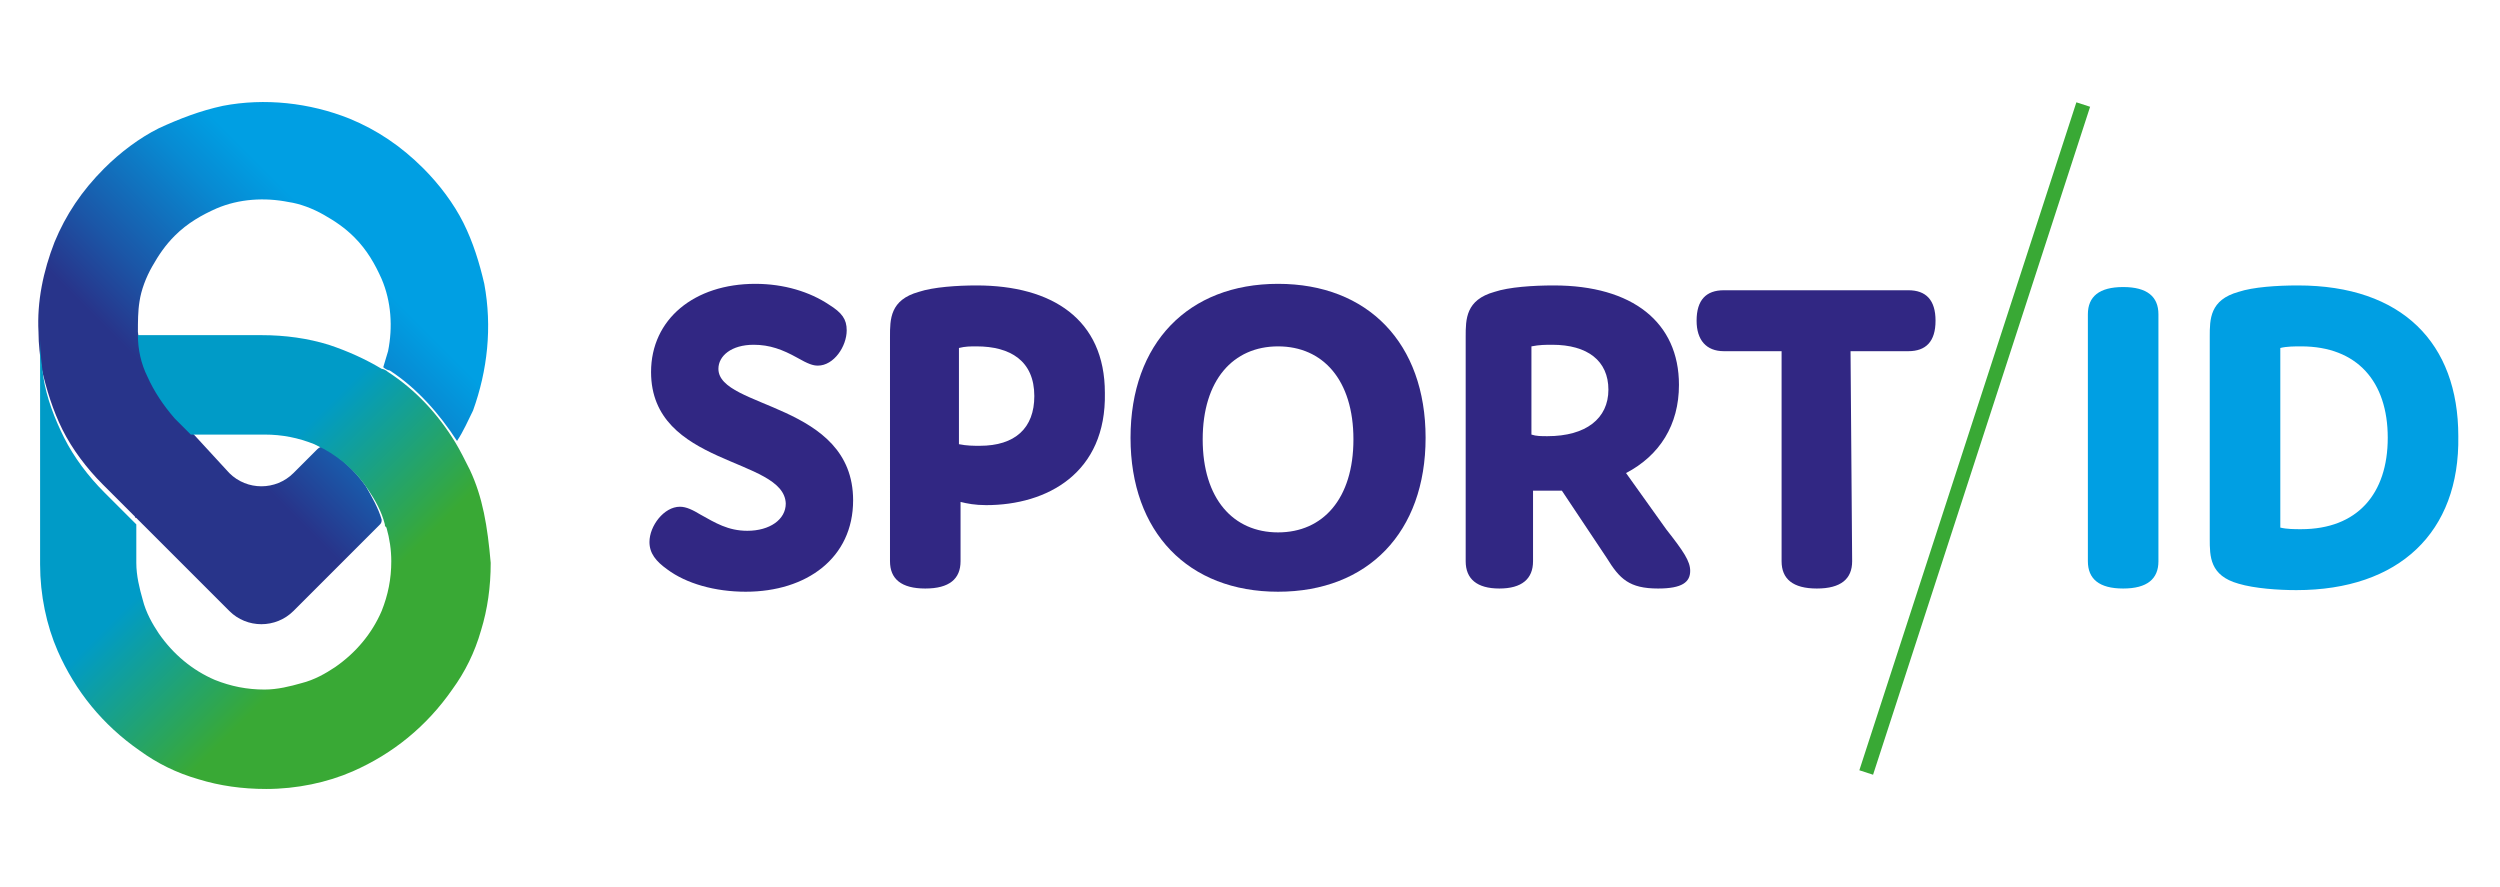
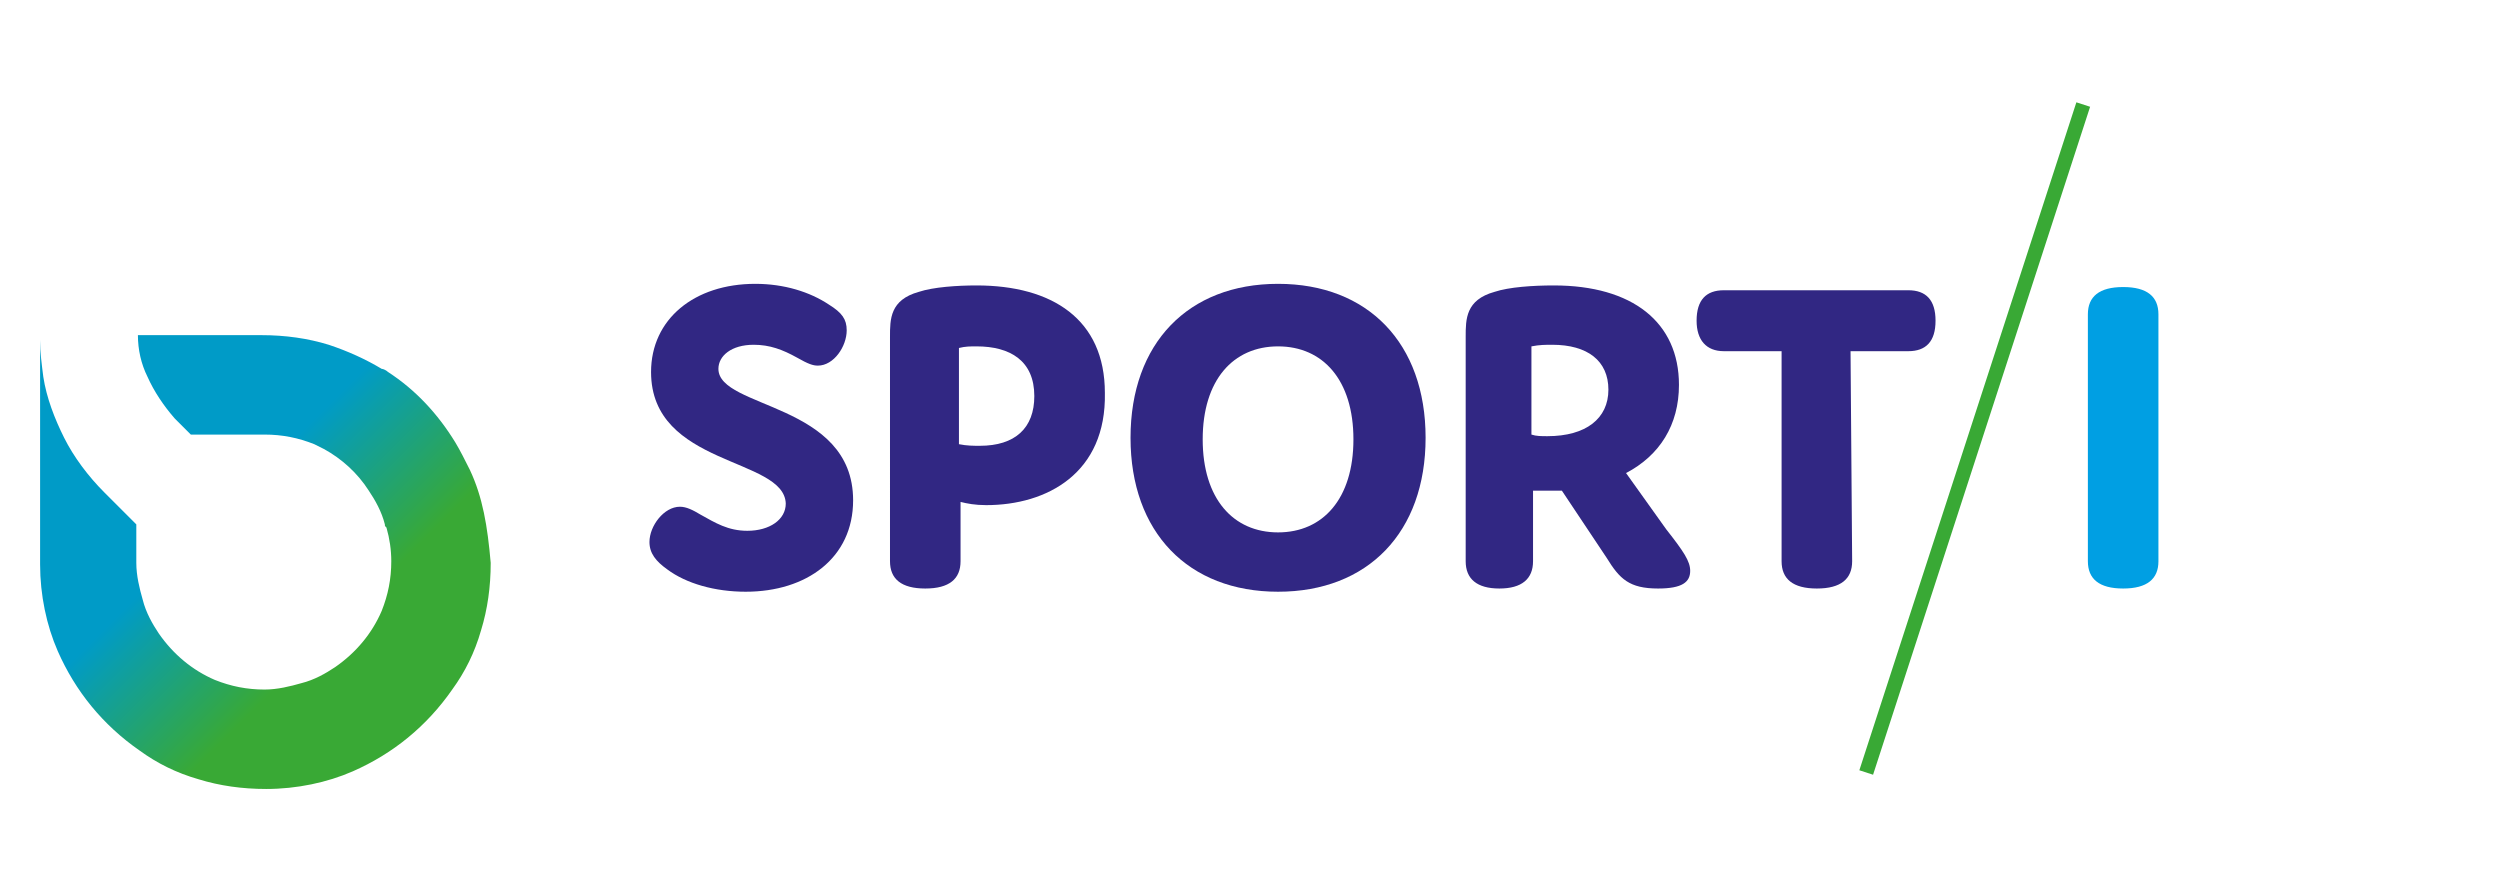
<svg xmlns="http://www.w3.org/2000/svg" version="1.1" id="Laag_1" x="0px" y="0px" viewBox="0 0 155.9 55.3" style="enable-background:new 0 0 155.9 55.3;" xml:space="preserve">
  <style type="text/css">
	.st0{fill:none;}
	.st1{fill:url(#SVGID_1_);}
	.st2{fill:url(#SVGID_00000044137331395516229770000018334631502502869156_);}
	.st3{fill:#312783;}
	.st4{fill:#009FE3;}
	.st5{fill:#39A935;}
</style>
  <path class="st0" d="M20.1,27.8c-0.2-0.1-0.4-0.2-0.6-0.3c-0.9-0.4-2-0.6-3.1-0.6h-4.6l4.6,4.6L20.1,27.8z" />
  <path class="st0" d="M8.6,32.3v2.4c0,0.8,0.1,1.6,0.4,2.3c0.2,0.7,0.6,1.4,1,2.1c0.8,1.3,2.1,2.3,3.5,2.9c0.9,0.4,2,0.6,3.1,0.6  c0.8,0,1.6-0.1,2.3-0.4c0.7-0.2,1.4-0.6,2.1-1c1.3-0.8,2.3-2.1,2.9-3.5c0.4-0.9,0.6-2,0.6-3.1c0-0.8-0.1-1.5-0.3-2.1l-7.6,7.6  L8.6,32.3z" />
  <path class="st0" d="M20.6,21.4c1.2,0.4,2.3,0.9,3.3,1.5c0.1-0.3,0.2-0.7,0.3-1c0.3-1.5,0.1-3-0.4-4.5c-0.4-0.9-1-1.8-1.7-2.6  c-0.6-0.6-1.2-1-1.9-1.4c-0.7-0.4-1.4-0.6-2.2-0.8c-1.5-0.3-3-0.1-4.5,0.4c-0.9,0.4-1.8,1-2.6,1.7c-0.6,0.6-1,1.2-1.4,1.9  c-0.4,0.7-0.6,1.4-0.8,2.2c-0.1,0.6-0.2,1.3-0.1,1.9h7.8C17.9,20.8,19.3,21,20.6,21.4z" />
  <linearGradient id="SVGID_1_" gradientUnits="userSpaceOnUse" x1="6.555" y1="30.288" x2="26.368" y2="10.476">
    <stop offset="0.25" style="stop-color:#28348A" />
    <stop offset="0.393" style="stop-color:#1B56A7" />
    <stop offset="0.633" style="stop-color:#088AD2" />
    <stop offset="0.75" style="stop-color:#009FE3" />
  </linearGradient>
-   <path class="st1" d="M30.2,17.7c-0.3-1.3-0.7-2.6-1.3-3.8c-0.6-1.2-1.5-2.4-2.5-3.4c-1.4-1.4-2.9-2.4-4.6-3.1  c-2.5-1-5.3-1.3-7.9-0.8C12.5,6.9,11.2,7.4,9.9,8c-1.2,0.6-2.4,1.5-3.4,2.5c-1.4,1.4-2.4,2.9-3.1,4.6c-0.7,1.8-1.1,3.7-1,5.6  c0,0.8,0.1,1.5,0.2,2.3c0.3,1.3,0.7,2.6,1.3,3.8c0.6,1.2,1.5,2.4,2.5,3.4l2,2v-0.1c0,0.1,0,0.2,0.1,0.2l5.8,5.8c1.1,1.1,2.9,1.1,4,0  l5.4-5.4c0.1-0.1,0.1-0.2,0.1-0.3c-0.2-0.7-0.6-1.4-1-2.1c-0.7-1-1.6-1.8-2.6-2.4c-0.1-0.1-0.3,0-0.4,0.1l-1.5,1.5  c-1.1,1.1-2.9,1.1-4,0L12,27c-0.1-0.1-0.1-0.1-0.1-0.1l-1-1c-0.8-0.8-1.3-1.7-1.7-2.6c-0.3-0.8-0.5-1.7-0.6-2.6c0-0.6,0-1.3,0.1-1.9  c0.1-0.7,0.4-1.5,0.8-2.2c0.4-0.7,0.8-1.3,1.4-1.9c0.8-0.8,1.7-1.3,2.6-1.7c1.4-0.6,3-0.7,4.5-0.4c0.7,0.1,1.5,0.4,2.2,0.8  c0.7,0.4,1.3,0.8,1.9,1.4c0.8,0.8,1.3,1.7,1.7,2.6c0.6,1.4,0.7,3,0.4,4.5c-0.1,0.3-0.2,0.7-0.3,1c0.1,0.1,0.3,0.2,0.4,0.2  c1.7,1.1,3.1,2.7,4.2,4.4c0.4-0.6,0.7-1.3,1-1.9C30.4,23.1,30.7,20.4,30.2,17.7z" />
  <linearGradient id="SVGID_00000071550387932453315880000013928818009531092099_" gradientUnits="userSpaceOnUse" x1="-12.771" y1="5.551" x2="35.325" y2="53.648">
    <stop offset="0.55" style="stop-color:#009BC7" />
    <stop offset="0.7" style="stop-color:#39A935" />
  </linearGradient>
  <path style="fill:url(#SVGID_00000071550387932453315880000013928818009531092099_);" d="M29.3,29.3c-0.3-0.6-0.6-1.2-0.9-1.7  c-1.1-1.8-2.5-3.3-4.2-4.4c-0.1-0.1-0.3-0.2-0.4-0.2c-1-0.6-2.1-1.1-3.3-1.5c-1.3-0.4-2.7-0.6-4.2-0.6H8.6c0,0.9,0.2,1.8,0.6,2.6  c0.4,0.9,1,1.8,1.7,2.6l1,1h4.6c1.1,0,2.1,0.2,3.1,0.6c0.2,0.1,0.4,0.2,0.6,0.3c1.1,0.6,2.1,1.5,2.8,2.6c0.4,0.6,0.8,1.3,1,2.1  c0,0.1,0,0.1,0.1,0.2c0.2,0.7,0.3,1.4,0.3,2.1c0,1.1-0.2,2.1-0.6,3.1c-0.6,1.4-1.6,2.6-2.9,3.5c-0.6,0.4-1.3,0.8-2.1,1  c-0.7,0.2-1.5,0.4-2.3,0.4c-1.1,0-2.1-0.2-3.1-0.6c-1.4-0.6-2.6-1.6-3.5-2.9c-0.4-0.6-0.8-1.3-1-2.1c-0.2-0.7-0.4-1.5-0.4-2.3v-2.4  l-2-2c-1-1-1.9-2.2-2.5-3.4c-0.6-1.2-1.1-2.5-1.3-3.8c-0.1-0.8-0.2-1.5-0.2-2.3h0v14c0,1.9,0.4,3.8,1.1,5.4c1.1,2.5,2.8,4.6,5.1,6.2  c1.1,0.8,2.3,1.4,3.7,1.8c1.3,0.4,2.7,0.6,4.2,0.6c1.9,0,3.8-0.4,5.4-1.1c2.5-1.1,4.6-2.8,6.2-5.1c0.8-1.1,1.4-2.3,1.8-3.7  c0.4-1.3,0.6-2.7,0.6-4.2C30.4,32.8,30.1,31,29.3,29.3z" />
  <path class="st0" d="M-53.9,54.9c4.5,1.4,8.8,3.4,12.8,5.9c0.4-1.3,0.8-2.6,1.1-4c1.1-5.8,0.6-11.9-1.7-17.4  c-1.5-3.7-3.7-7.1-6.7-10.1c-2.3-2.3-4.8-4.1-7.4-5.5c-2.7-1.4-5.5-2.4-8.4-2.9c-5.8-1.1-11.9-0.6-17.4,1.7  c-3.7,1.5-7.1,3.7-10.1,6.7c-2.3,2.3-4.1,4.8-5.5,7.4c-1.4,2.7-2.4,5.5-2.9,8.4c-0.5,2.4-0.6,4.9-0.5,7.4H-70  C-64.5,52.4-59,53.3-53.9,54.9z" />
  <g>
    <g>
      <path class="st3" d="M40.6,23.2c0-3.3,2.7-5.5,6.5-5.5c1.8,0,3.4,0.5,4.6,1.3c0.8,0.5,1.1,0.9,1.1,1.6c0,1-0.8,2.2-1.8,2.2    c-0.3,0-0.6-0.1-1.3-0.5c-0.9-0.5-1.7-0.8-2.7-0.8c-1.4,0-2.2,0.7-2.2,1.5c0,2.5,8.4,2.1,8.4,8.2c0,3.6-2.9,5.7-6.7,5.7    c-1.9,0-3.7-0.5-4.9-1.4c-0.7-0.5-1.1-1-1.1-1.7c0-1,0.9-2.2,1.9-2.2c0.4,0,0.8,0.2,1.3,0.5c0.9,0.5,1.7,1,2.9,1    c1.4,0,2.4-0.7,2.4-1.7C48.9,28.5,40.6,29.1,40.6,23.2z" />
      <path class="st3" d="M61.5,31.5c-0.7,0-1.2-0.1-1.6-0.2V35c0,1.1-0.7,1.7-2.2,1.7s-2.2-0.6-2.2-1.7V21c0-1.1,0-2.3,1.8-2.8    c0.9-0.3,2.4-0.4,3.6-0.4c4.7,0,8,2.1,8,6.7C69,29.5,65.3,31.5,61.5,31.5z M61.1,27.8c2.2,0,3.4-1.1,3.4-3.1    c0-2.2-1.5-3.1-3.6-3.1c-0.4,0-0.7,0-1.1,0.1v6C60.3,27.8,60.7,27.8,61.1,27.8z" />
      <path class="st3" d="M79.7,17.7c5.6,0,9.2,3.7,9.2,9.6s-3.6,9.6-9.2,9.6s-9.2-3.7-9.2-9.6S74.1,17.7,79.7,17.7z M79.7,33.2    c2.8,0,4.7-2.1,4.7-5.8s-1.9-5.8-4.7-5.8c-2.8,0-4.7,2.1-4.7,5.8S76.9,33.2,79.7,33.2z" />
      <path class="st3" d="M105.4,35.6c0,0.7-0.5,1.1-2,1.1c-1.8,0-2.4-0.6-3.2-1.9l-2.8-4.2c-0.3,0-0.7,0-1,0c-0.6,0-0.7,0-0.8,0V35    c0,1.1-0.7,1.7-2.1,1.7s-2.1-0.6-2.1-1.7V21c0-1.1,0-2.3,1.8-2.8c0.9-0.3,2.4-0.4,3.7-0.4c4.9,0,7.8,2.3,7.8,6.2    c0,2.5-1.2,4.4-3.3,5.5l2.5,3.5C105,34.4,105.4,35,105.4,35.6z M96.5,27.2c2.4,0,3.8-1.1,3.8-2.9s-1.3-2.8-3.5-2.8    c-0.4,0-0.8,0-1.3,0.1v5.5C95.8,27.2,96.1,27.2,96.5,27.2z" />
      <path class="st3" d="M115.5,35c0,1.1-0.7,1.7-2.2,1.7s-2.2-0.6-2.2-1.7V21.9h-3.6c-1.1,0-1.7-0.7-1.7-1.9c0-1.3,0.6-1.9,1.7-1.9    H119c1.1,0,1.7,0.6,1.7,1.9s-0.6,1.9-1.7,1.9h-3.6L115.5,35L115.5,35z" />
      <path class="st4" d="M134.6,35c0,1.1-0.7,1.7-2.2,1.7s-2.2-0.6-2.2-1.7V19.6c0-1.1,0.7-1.7,2.2-1.7s2.2,0.6,2.2,1.7V35z" />
-       <path class="st4" d="M143.2,36.8c-1.1,0-2.6-0.1-3.6-0.4c-1.8-0.5-1.8-1.7-1.8-2.8V21c0-1.1,0-2.3,1.8-2.8    c0.9-0.3,2.4-0.4,3.7-0.4c6.5,0,10,3.6,10,9.4C153.4,33.2,149.6,36.8,143.2,36.8z M143.5,33c3.5,0,5.4-2.2,5.4-5.7    s-1.9-5.7-5.4-5.7c-0.4,0-0.9,0-1.3,0.1v11.2C142.6,33,143.1,33,143.5,33z" />
    </g>
    <g>
      <rect x="101.2" y="26.9" transform="matrix(0.309 -0.951 0.951 0.309 59.096 135.963)" class="st5" width="43.8" height="0.9" />
    </g>
  </g>
</svg>